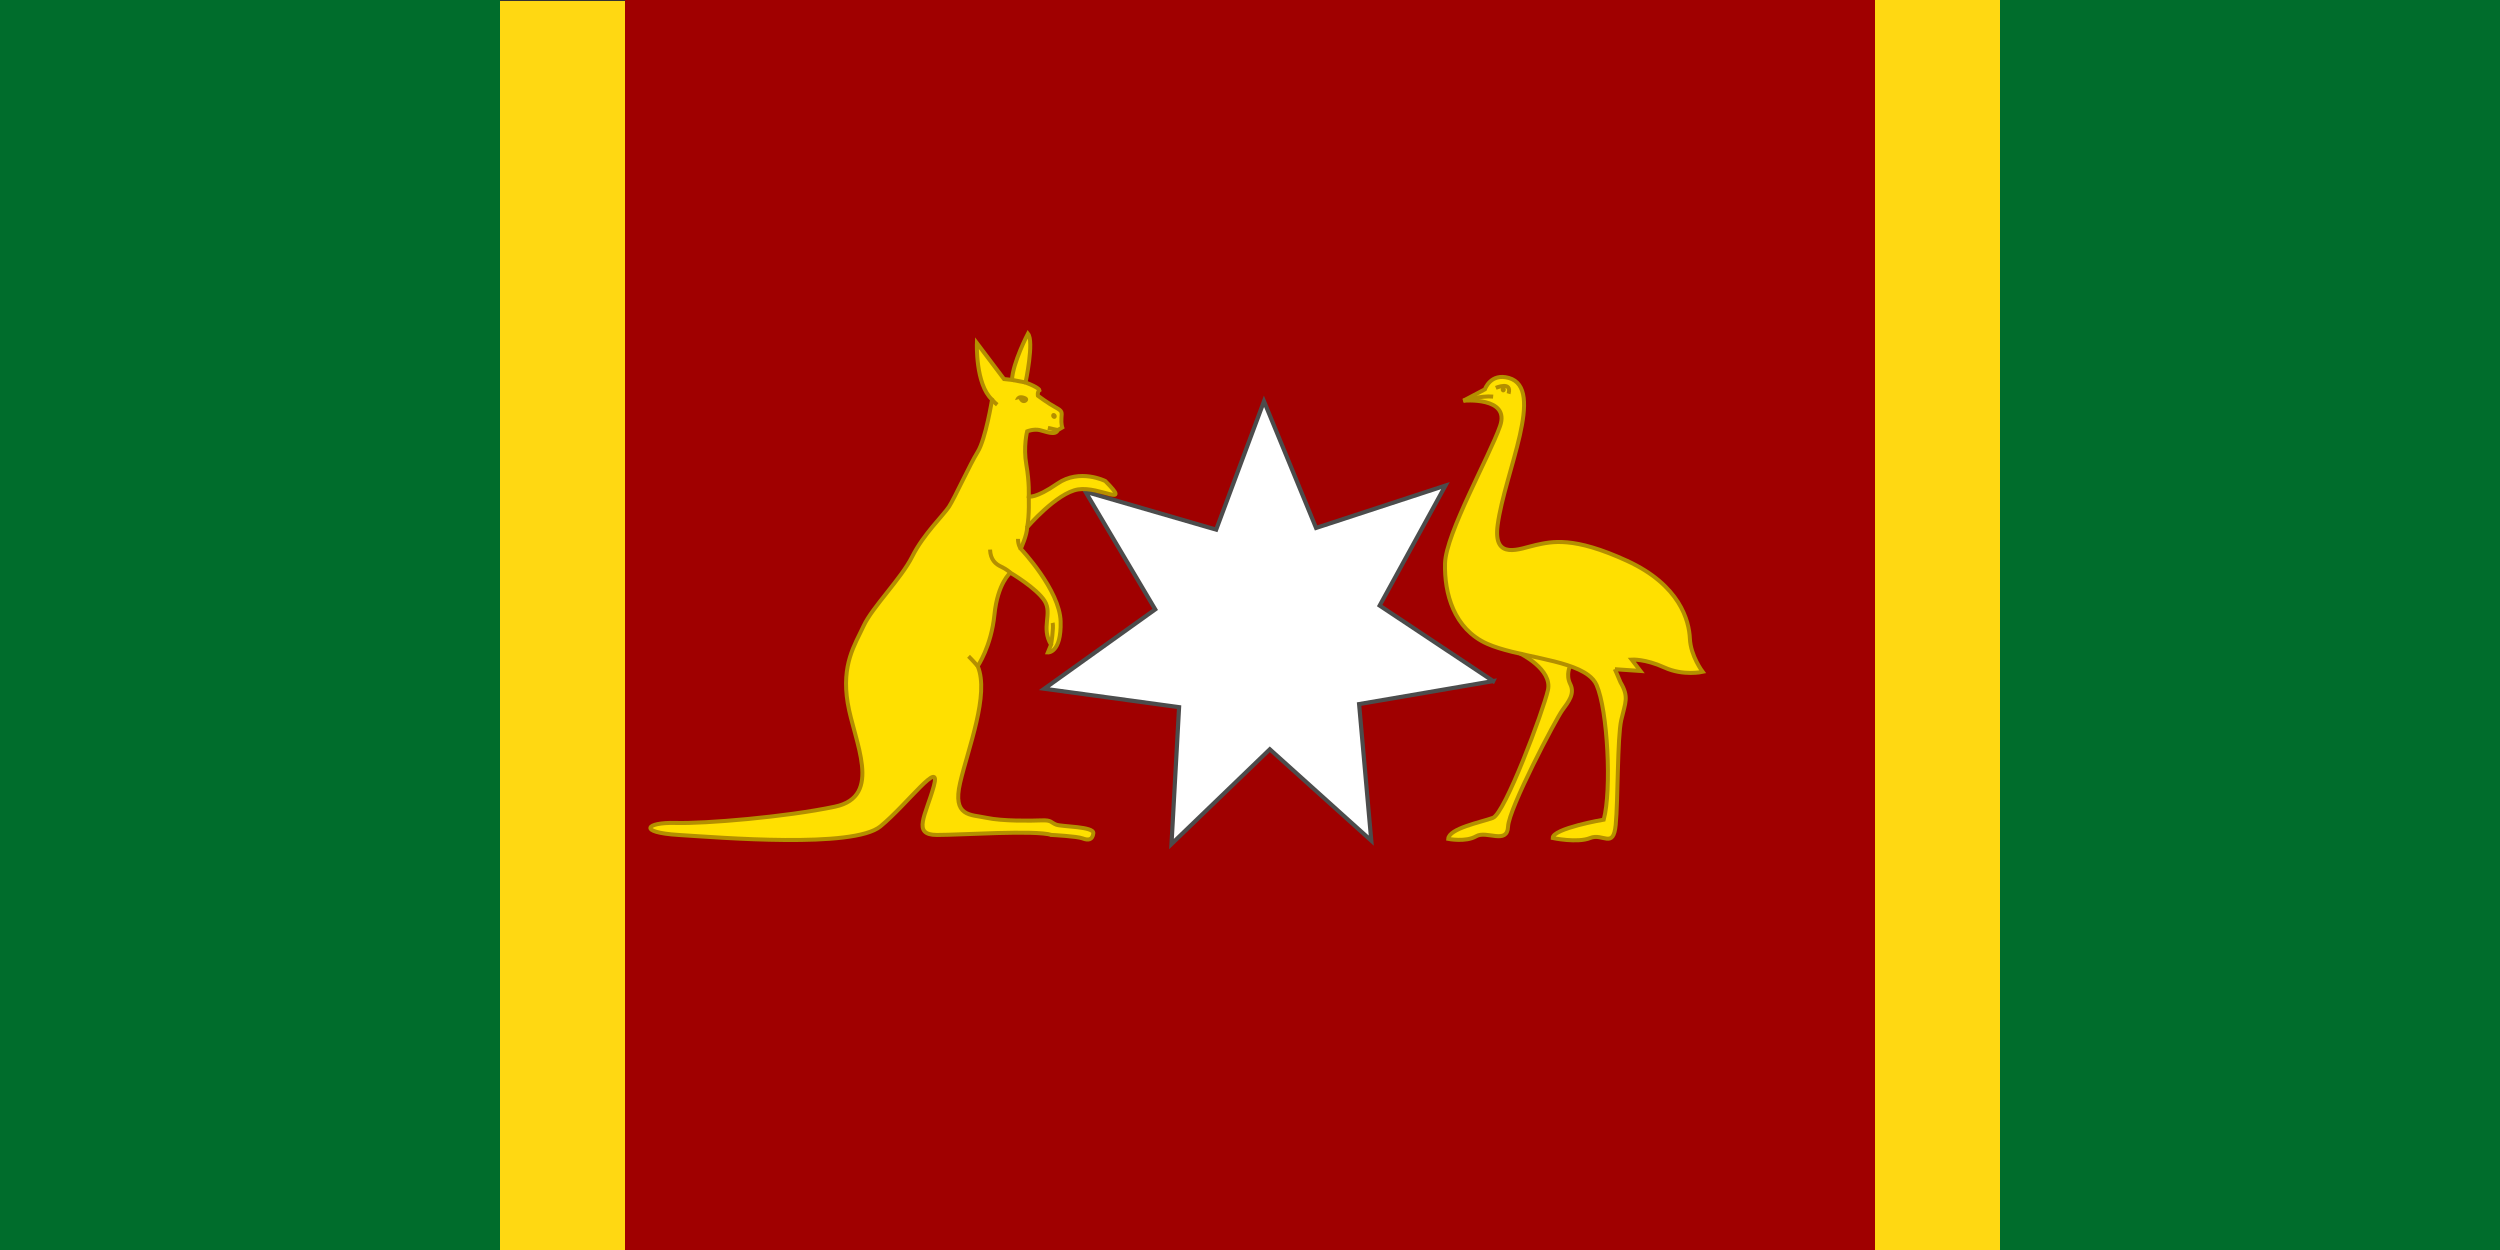
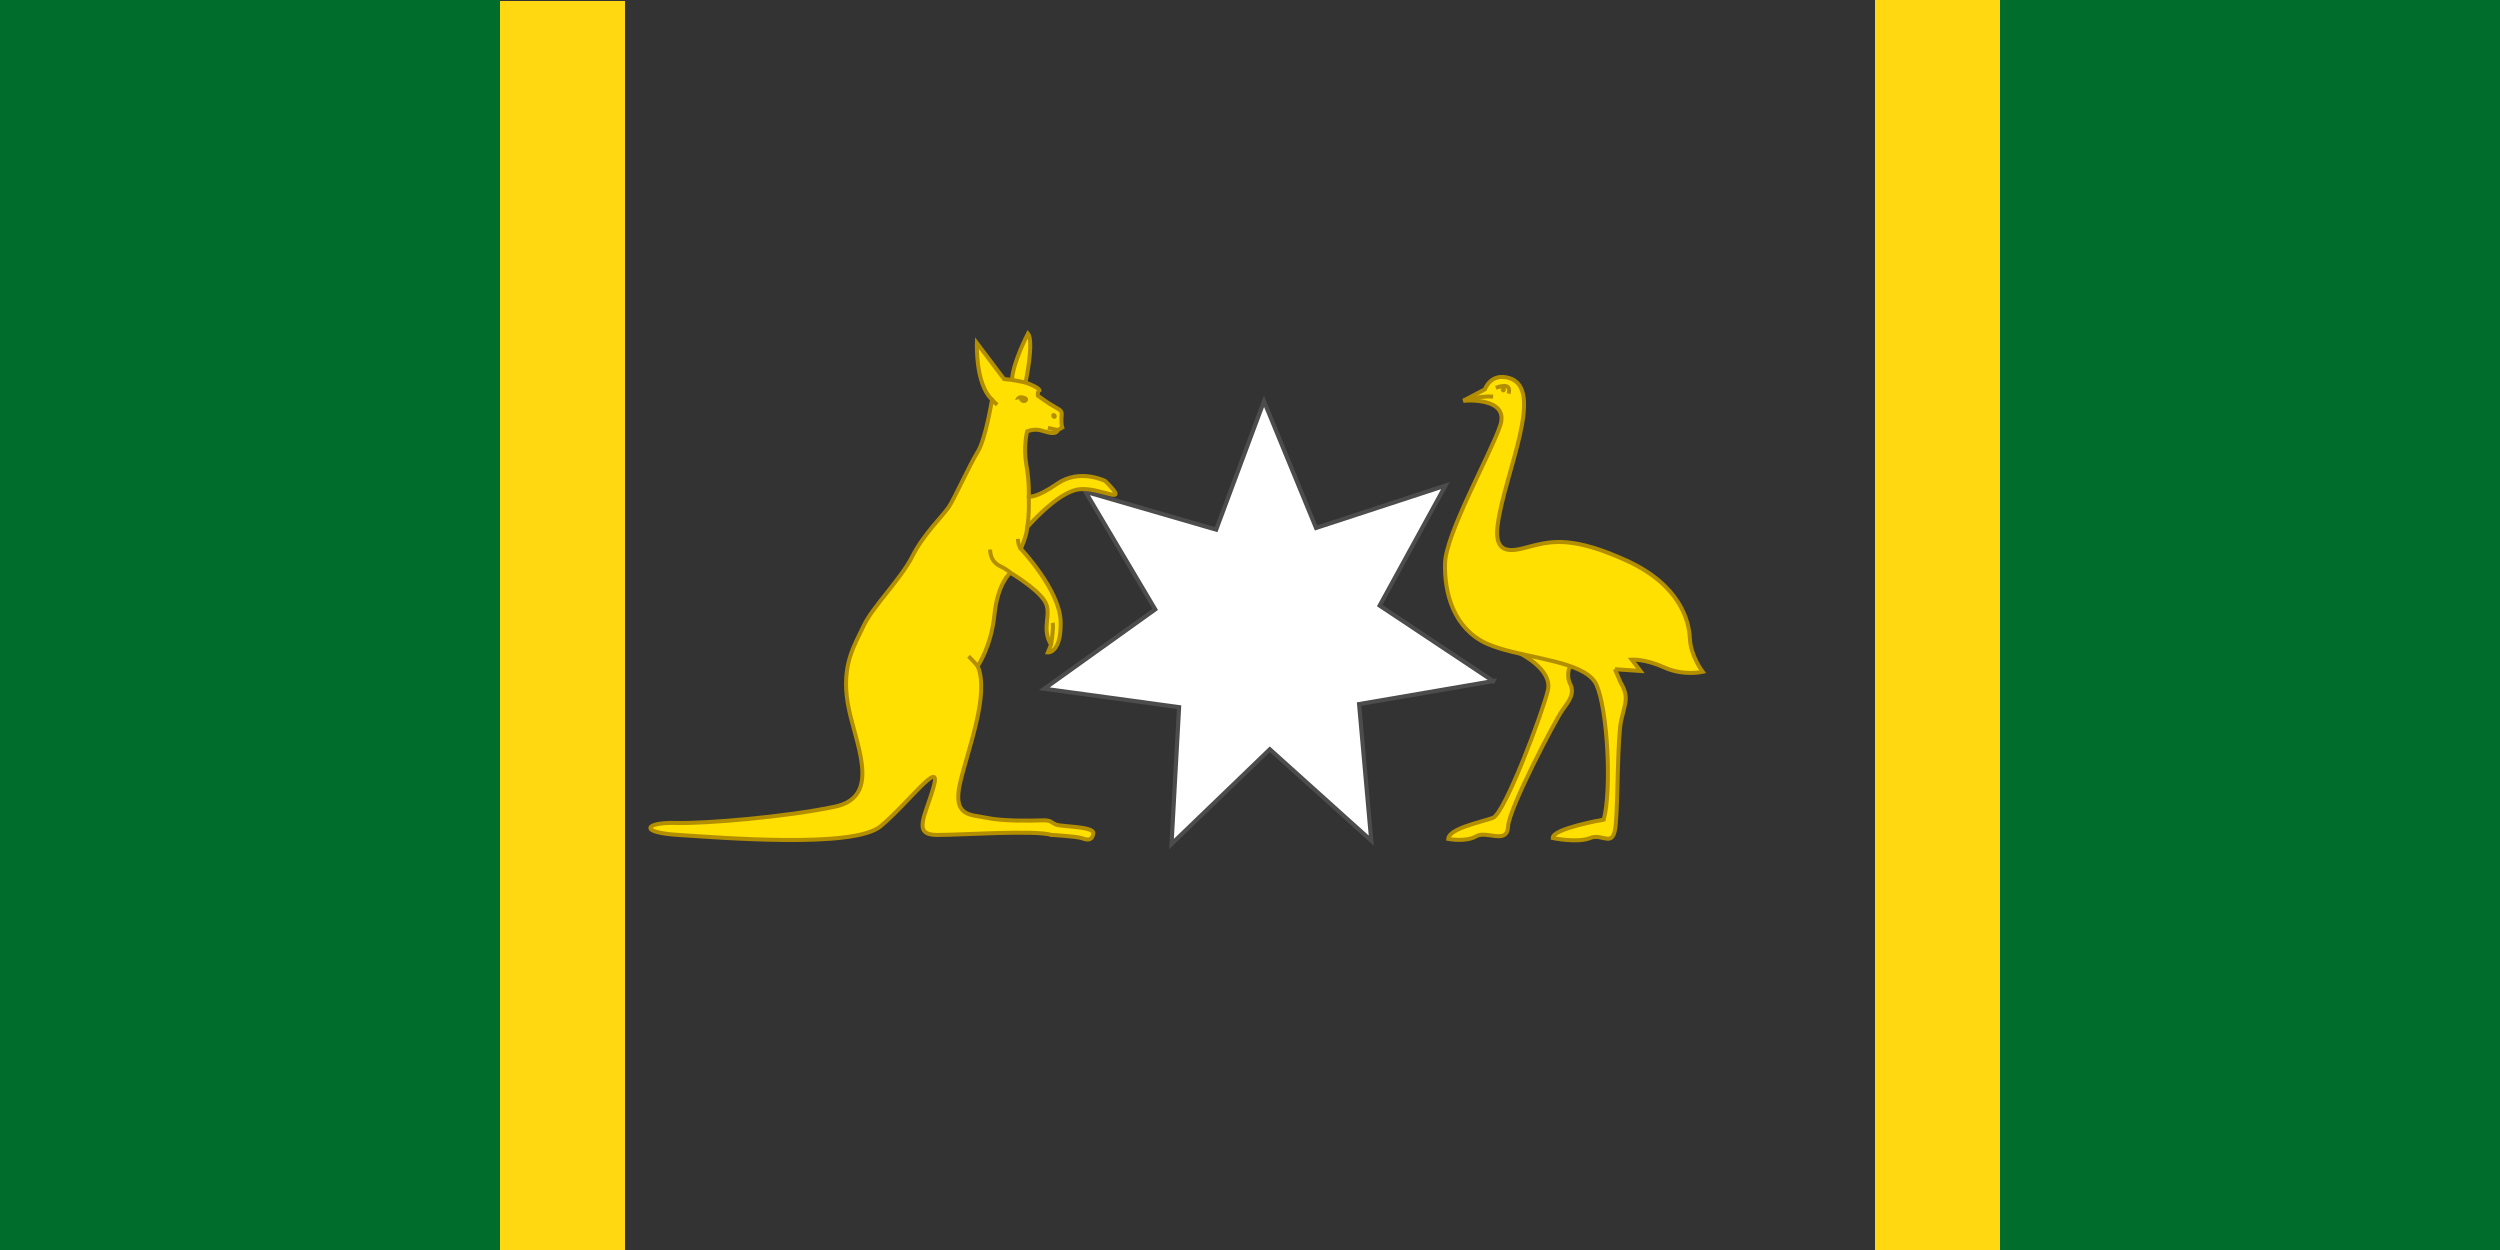
<svg xmlns="http://www.w3.org/2000/svg" width="600" height="300">
  <rect width="100%" height="100%" fill="#333333" stroke="none" />
  <g>
    <title>Layer 1</title>
-     <path fill="#a00000" d="m450,300l-300,0l0,-300l300,0l0,300z" id="path3743" />
    <g transform="matrix(0.957 0 0 0.967 104.683 21.022)" id="g3777">
      <path fill="#ffe000" d="m295.605,144.35l0.801,1.861l0.598,1.395c2.199,3.691 1.199,4.992 0.199,9.334c-1,4.342 -0.797,19.971 -1.398,26.049c-0.602,6.08 -3.199,1.955 -6.398,3.256c-3.203,1.305 -9.402,0 -9.402,0c0,-2.387 12.801,-4.557 12.801,-4.557c2,-7.383 1,-27.135 -1.801,-33.43c-0.418,-0.945 -1.141,-1.752 -2.09,-2.455c-5.395,-3.984 -18.168,-4.611 -25.309,-7.749c-8.402,-3.689 -10.801,-12.59 -10.602,-19.971c0.199,-7.381 11.199,-26.701 13.801,-34.081c2.602,-7.381 -9.199,-6.295 -9.199,-6.295l5.398,-2.823c0,0 1.398,-4.115 6,-2.821c9.266,2.605 -1,23.3 -2.801,36.469c-1.238,9.06 5.602,5.861 9.602,4.993c4,-0.868 9.398,-2.171 22.801,3.907c13.398,6.079 15.598,14.979 15.801,19.319c0.199,4.342 3.199,8.25 3.199,8.25c0,0 -4.801,1.084 -9.602,-1.086c-4.801,-2.17 -8.199,-1.953 -8.199,-1.953l2.199,2.82l-6.399,-0.432z" id="path3779" />
      <path fill="#ffe000" d="m271.805,140.444c0,0 8.199,3.906 7,9.117c-1.199,5.207 -10.801,30.605 -13.801,31.691c-3,1.086 -11,2.605 -11.199,5.211c0,0 4.398,0.867 7,-0.65c2.602,-1.52 7.801,2.17 8,-2.389c0.199,-4.559 12,-26.701 13.602,-28.871c1.598,-2.172 3.199,-4.125 2,-6.512c-1.203,-2.389 0,-4.561 0,-4.561" id="path3781" />
      <g id="g3783">
        <path fill="none" stroke="#b38f00" d="m295.605,144.35l0.801,1.861l0.598,1.395c2.199,3.691 1.199,4.992 0.199,9.334c-1,4.342 -0.797,19.971 -1.398,26.049c-0.602,6.08 -3.199,1.955 -6.398,3.256c-3.203,1.305 -9.402,0 -9.402,0c0,-2.387 12.801,-4.557 12.801,-4.557c2,-7.383 1,-27.135 -1.801,-33.43c-0.418,-0.945 -1.141,-1.752 -2.09,-2.455c-5.395,-3.984 -18.168,-4.611 -25.309,-7.749c-8.402,-3.689 -10.801,-12.59 -10.602,-19.971c0.199,-7.381 11.199,-26.701 13.801,-34.081c2.602,-7.381 -9.199,-6.295 -9.199,-6.295l5.398,-2.823c0,0 1.398,-4.115 6,-2.821c9.266,2.605 -1,23.3 -2.801,36.469c-1.238,9.06 5.602,5.861 9.602,4.993c4,-0.868 9.398,-2.171 22.801,3.907c13.398,6.079 15.598,14.979 15.801,19.319c0.199,4.342 3.199,8.25 3.199,8.25c0,0 -4.801,1.084 -9.602,-1.086c-4.801,-2.17 -8.199,-1.953 -8.199,-1.953l2.199,2.82l-6.399,-0.432z" id="path3785" />
        <path fill="none" stroke="#b38f00" d="m271.805,140.444c0,0 8.199,3.906 7,9.117c-1.199,5.207 -10.801,30.605 -13.801,31.691c-3,1.086 -11,2.605 -11.199,5.211c0,0 4.398,0.867 7,-0.65c2.602,-1.52 7.801,2.17 8,-2.389c0.199,-4.559 12,-26.701 13.602,-28.871c1.598,-2.172 3.199,-4.125 2,-6.512c-1.203,-2.389 0,-4.561 0,-4.561" id="path3787" />
        <path fill="none" stroke="#b38f00" d="m257.605,77.708c0,0 4.398,-1.303 7.465,-1.014" id="path3789" />
        <path fill="none" stroke="#b38f00" d="m265.738,74.523c0,0 4.133,-1.736 3.199,1.447" id="path3791" />
      </g>
      <path fill="#b38f00" d="m268.244,74.958c0,0.384 -0.287,0.695 -0.639,0.695c-0.355,0 -0.641,-0.312 -0.641,-0.695c0,-0.383 0.285,-0.693 0.641,-0.693c0.352,0 0.639,0.309 0.639,0.693z" id="path3793" />
    </g>
    <path fill="#ffffff" fill-rule="evenodd" stroke="#4c4c4c" stroke-miterlimit="4" id="path5945" d="m358.367,163.462l-32.186,5.518l2.925,32.769l-24.349,-21.918l-23.6,22.735l1.824,-32.85l-32.353,-4.418l26.623,-19.044l-16.744,-28.245l31.374,9.102l11.474,-30.802l12.5,30.394l31.051,-10.165l-15.787,28.799l27.246,18.127z" />
    <g transform="matrix(0.957 0 0 0.967 104.683 21.022)" id="g3749">
      <path fill="#ffe000" d="m154.404,185.489c-4.399,-1.275 -22.399,0 -28.8,0c-6.401,0 -2.8,-4.893 -0.8,-12.125c2,-7.23 -6.601,4.469 -13.4,9.998c-6.799,5.529 -40.2,2.764 -50.6,2.127c-10.4,-0.639 -8.2,-3.191 -0.8,-2.979c7.399,0.213 27.8,-1.488 40,-4.041c12.199,-2.553 4.8,-16.166 3.199,-25.736c-1.6,-9.57 1.801,-14.462 4,-19.141c2.2,-4.68 9.4,-11.698 12.2,-17.229c2.8,-5.531 7.8,-10.208 9.2,-12.335c1.4,-2.127 5.2,-10.423 7.2,-13.613c2,-3.19 3.6,-12.974 3.6,-12.974c-4.2,-3.829 -3.8,-14.038 -3.8,-14.038l6.8,8.933l2,0.213c0.2,-4.254 4,-11.485 4,-11.485c1.601,1.914 -0.6,12.124 -0.6,12.124c3.399,1.275 3.5,1.914 3.5,1.914c-0.601,0.425 -0.4,1.382 -0.4,1.382c0,0 2.601,1.914 4.4,2.872c1.8,0.956 1.6,1.169 1.5,2.658c-0.101,1.488 0.2,2.34 0.2,2.34l-1.101,0.638c-0.6,1.489 -3.1,0.319 -4.6,0c-1.5,-0.318 -3.101,0.319 -3.101,0.319c0,0 -1,3.829 -0.199,8.295c0.8,4.467 0.6,7.87 0.6,7.87c0,0 1.6,0.638 7.2,-3.19c5.6,-3.828 12,-0.638 12,-0.638c6.801,6.806 -1.408,1.229 -6.809,2.079c-5.399,0.851 -12.792,9.405 -12.792,9.405c0,1.914 -1.6,5.317 -1.6,5.317c0,0 9.8,10.209 10,18.079c0.2,7.869 -3.2,7.658 -3.2,7.658l0.8,-1.916c-2.6,-4.254 0.4,-7.656 -1.6,-10.847c-2,-3.191 -8.6,-7.02 -8.6,-7.02c0,0 -3.2,2.553 -4,10.422c-0.801,7.87 -4.2,12.762 -4.2,12.762c3,7.018 -2.4,20.418 -4.4,28.926c-2,8.508 2.601,7.869 6.601,8.721c4,0.852 11.201,0.744 13.8,0.637c2.6,-0.105 2.3,0.533 3.7,1.064c1.399,0.531 9.5,0.426 9.3,2.127c-0.2,1.701 -1.3,1.809 -2.7,1.277c-1.4,-0.532 -7.698,-0.85 -7.698,-0.85z" id="path3751" />
      <g id="g3753">
        <path fill="none" stroke="#b38f00" d="m154.404,185.489c-4.399,-1.275 -22.399,0 -28.8,0c-6.401,0 -2.8,-4.893 -0.8,-12.125c2,-7.23 -6.601,4.469 -13.4,9.998c-6.799,5.529 -40.2,2.764 -50.6,2.127c-10.4,-0.639 -8.2,-3.191 -0.8,-2.979c7.399,0.213 27.8,-1.488 40,-4.041c12.199,-2.553 4.8,-16.166 3.199,-25.736c-1.6,-9.57 1.801,-14.462 4,-19.141c2.2,-4.68 9.4,-11.698 12.2,-17.229c2.8,-5.531 7.8,-10.208 9.2,-12.335c1.4,-2.127 5.2,-10.423 7.2,-13.613c2,-3.19 3.6,-12.974 3.6,-12.974c-4.2,-3.829 -3.8,-14.038 -3.8,-14.038l6.8,8.933l2,0.213c0.2,-4.254 4,-11.485 4,-11.485c1.601,1.914 -0.6,12.124 -0.6,12.124c3.399,1.275 3.5,1.914 3.5,1.914c-0.601,0.425 -0.4,1.382 -0.4,1.382c0,0 2.601,1.914 4.4,2.872c1.8,0.956 1.6,1.169 1.5,2.658c-0.101,1.488 0.2,2.34 0.2,2.34l-1.101,0.638c-0.6,1.489 -3.1,0.319 -4.6,0c-1.5,-0.318 -3.101,0.319 -3.101,0.319c0,0 -1,3.829 -0.199,8.295c0.8,4.467 0.6,7.87 0.6,7.87c0,0 1.6,0.638 7.2,-3.19c5.6,-3.828 12,-0.638 12,-0.638c6.801,6.806 -1.408,1.229 -6.809,2.079c-5.399,0.851 -12.792,9.405 -12.792,9.405c0,1.914 -1.6,5.317 -1.6,5.317c0,0 9.8,10.209 10,18.079c0.2,7.869 -3.2,7.658 -3.2,7.658l0.8,-1.916c-2.6,-4.254 0.4,-7.656 -1.6,-10.847c-2,-3.191 -8.6,-7.02 -8.6,-7.02c0,0 -3.2,2.553 -4,10.422c-0.801,7.87 -4.2,12.762 -4.2,12.762c3,7.018 -2.4,20.418 -4.4,28.926c-2,8.508 2.601,7.869 6.601,8.721c4,0.852 11.201,0.744 13.8,0.637c2.6,-0.105 2.3,0.533 3.7,1.064c1.399,0.531 9.5,0.426 9.3,2.127c-0.2,1.701 -1.3,1.809 -2.7,1.277c-1.4,-0.532 -7.698,-0.85 -7.698,-0.85z" id="path3755" />
        <path fill="none" stroke="#b38f00" d="m155.904,84.991c0,0 -1.2,-0.213 -2.5,-0.531" id="path3757" />
        <path fill="none" stroke="#b38f00" d="m139.404,77.441c0,0 0.5,0.638 1.3,1.275" id="path3759" />
        <path fill="none" stroke="#b38f00" d="m148.604,101.476c0,0 0.2,4.68 -0.4,7.656" id="path3761" />
        <path fill="none" stroke="#b38f00" d="m146.604,114.449c0,0 -0.7,-0.851 -0.7,-2.445" id="path3763" />
        <path fill="none" stroke="#b38f00" d="m144.005,120.404c0,0 -0.9,-0.851 -2.301,-1.488c-1.399,-0.639 -2.699,-1.702 -2.8,-4.254" id="path3765" />
        <path fill="none" stroke="#b38f00" d="m135.805,143.588c0,0 -1.3,-1.488 -2.3,-2.445" id="path3767" />
        <path fill="none" stroke="#b38f00" d="m154.204,138.271c0,0 0.7,-4.146 0.4,-5.423" id="path3769" />
        <path fill="none" stroke="#b38f00" d="m147.805,73.188l-3.4,-0.639" id="path3771" />
      </g>
      <path fill="#b38f00" d="m145.192,77.574c0,0 0.308,-1.849 2.547,-0.984c1.928,0.744 -0.547,3.004 -1.647,0.731l-0.9,0.253z" id="path3773" />
      <path fill="#b38f00" d="m155.362,80.978c0.302,0.287 0.354,0.75 0.114,1.034c-0.238,0.286 -0.677,0.285 -0.979,-0.001c-0.302,-0.286 -0.354,-0.75 -0.114,-1.034c0.238,-0.287 0.677,-0.285 0.979,0.001z" id="path3775" />
    </g>
    <rect fill="#006d2c" stroke-width="0.012" stroke-miterlimit="4" y="-0" x="0" height="300" width="120" id="rect6743" />
    <rect fill="#006d2c" stroke-width="0.012" stroke-miterlimit="4" y="0" x="480" height="300" width="120" id="rect6743-1" />
    <rect fill="#ffd812" stroke-width="0.012" stroke-miterlimit="4" y="0.245" x="120" height="300" width="30" id="rect6818" />
    <rect fill="#ffd812" stroke-width="0.012" stroke-miterlimit="4" y="0" x="450" height="300" width="30" id="rect6818-6" />
  </g>
</svg>